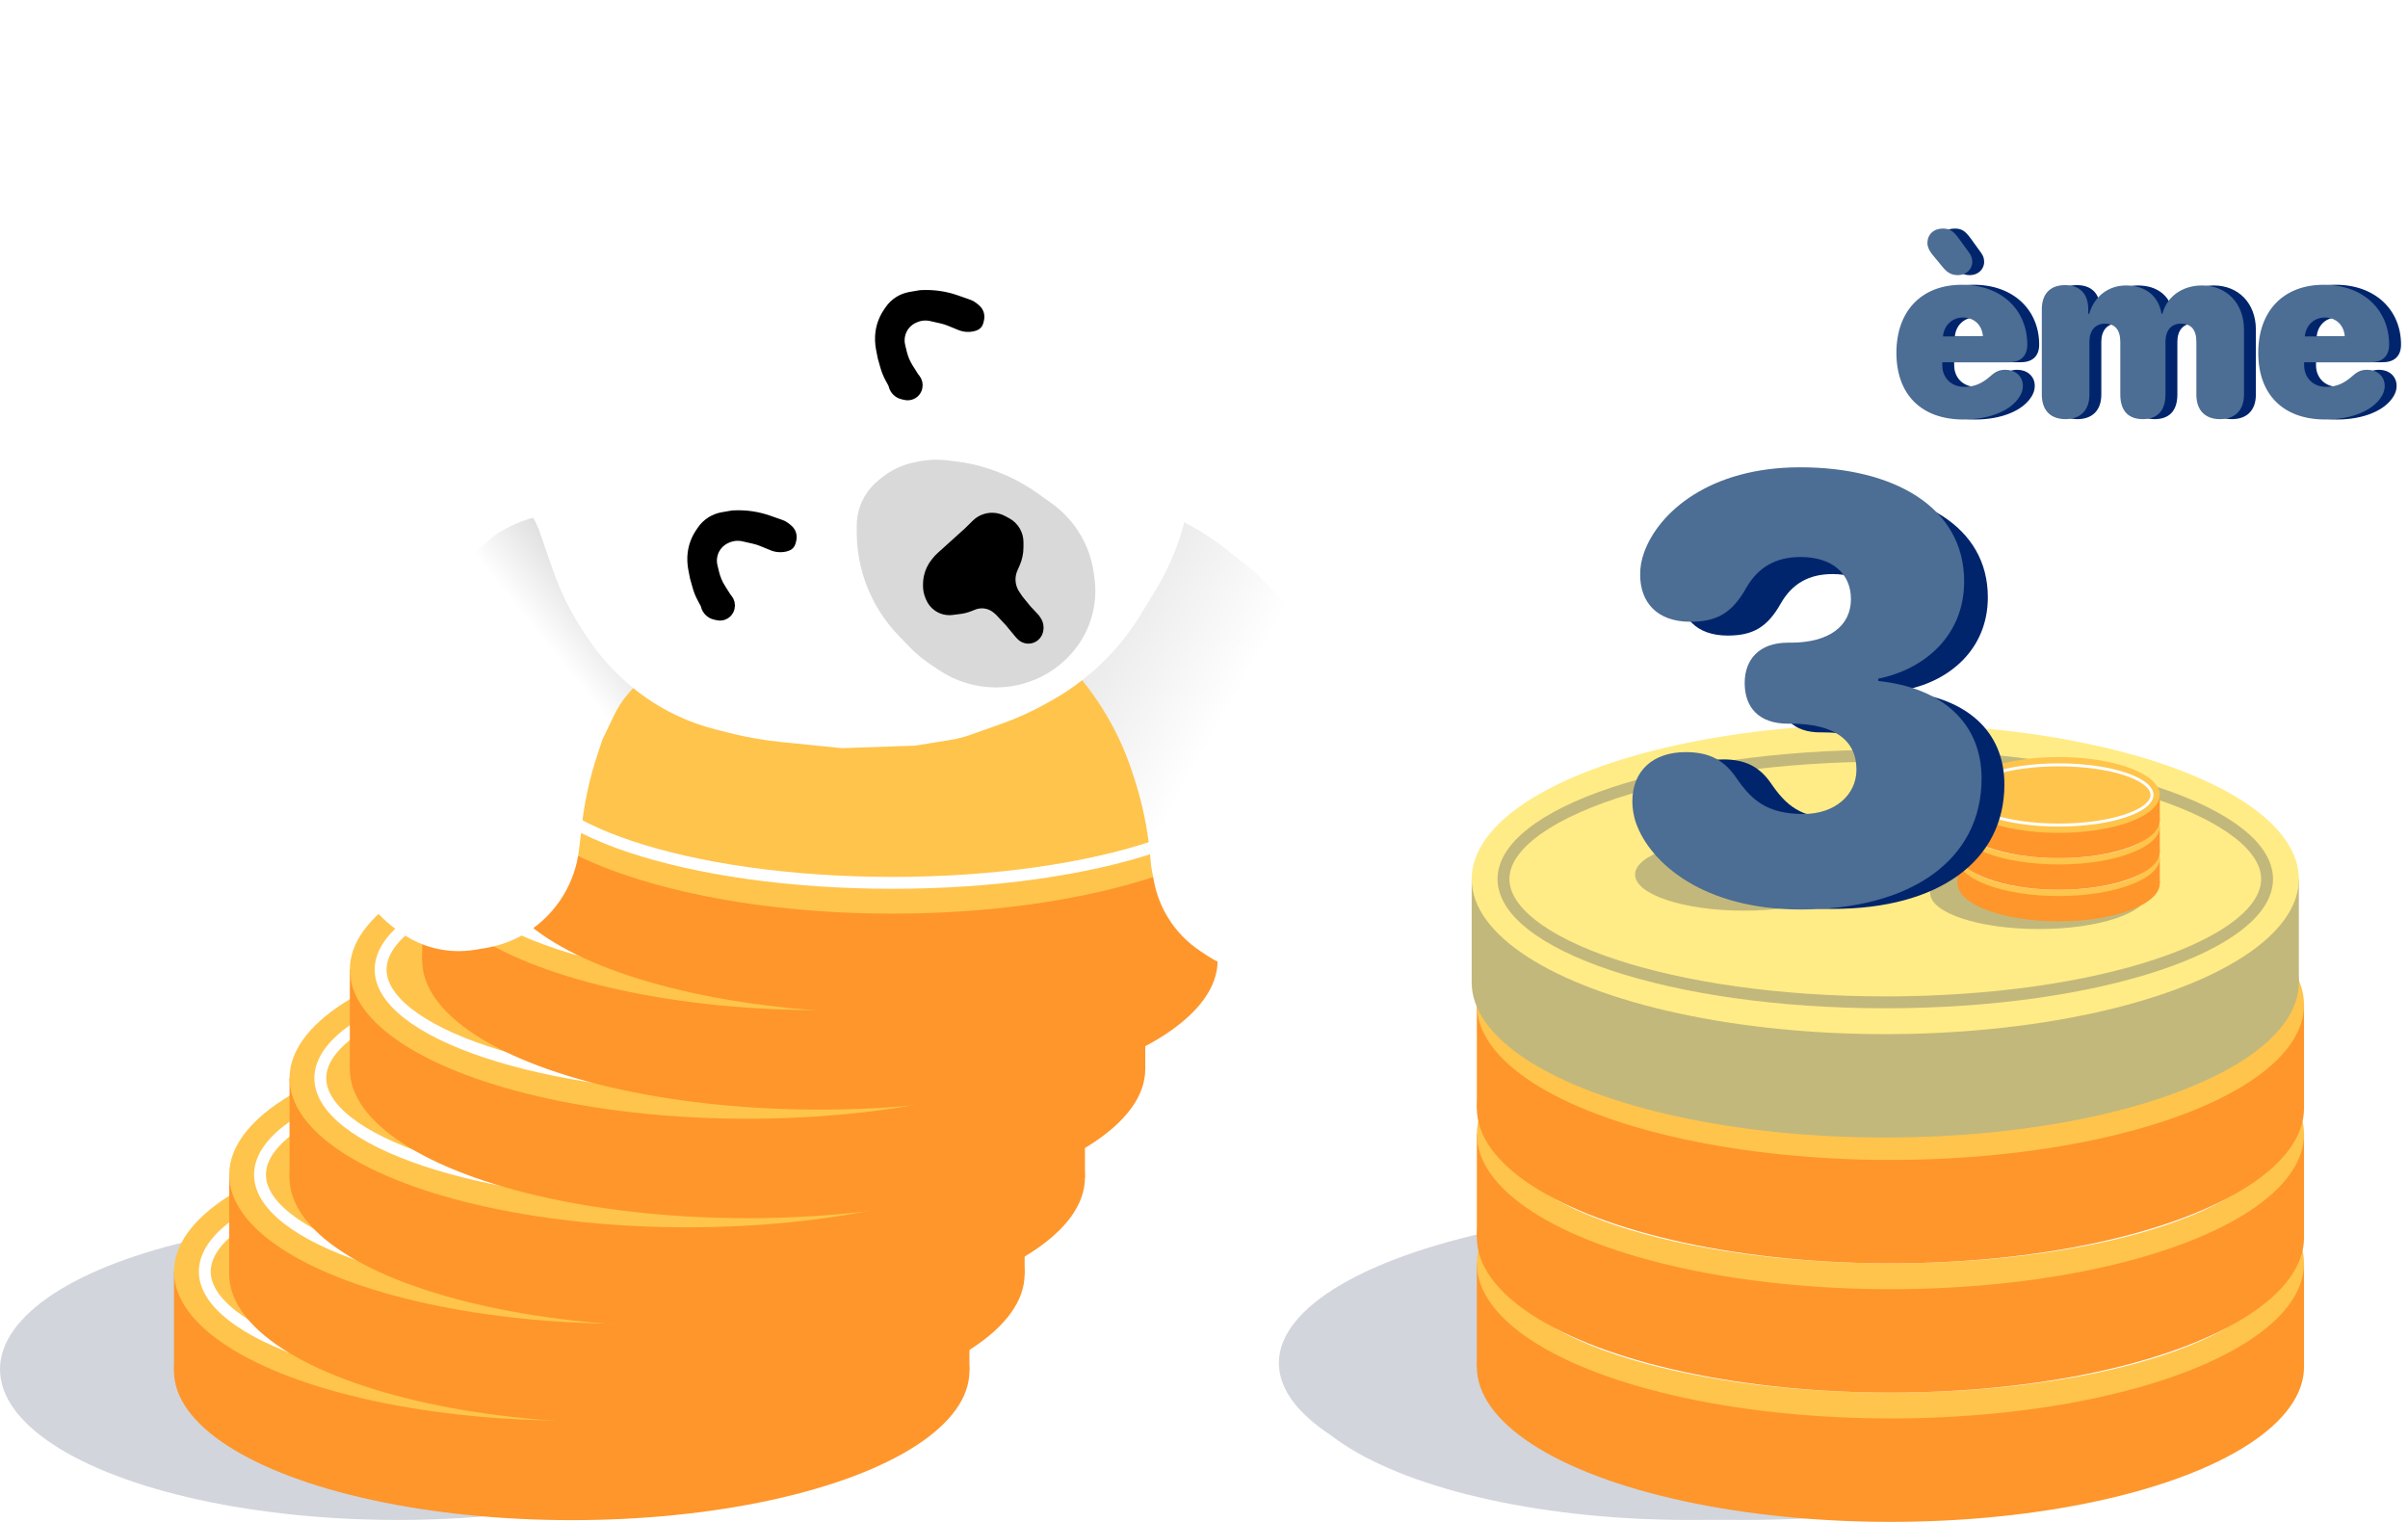
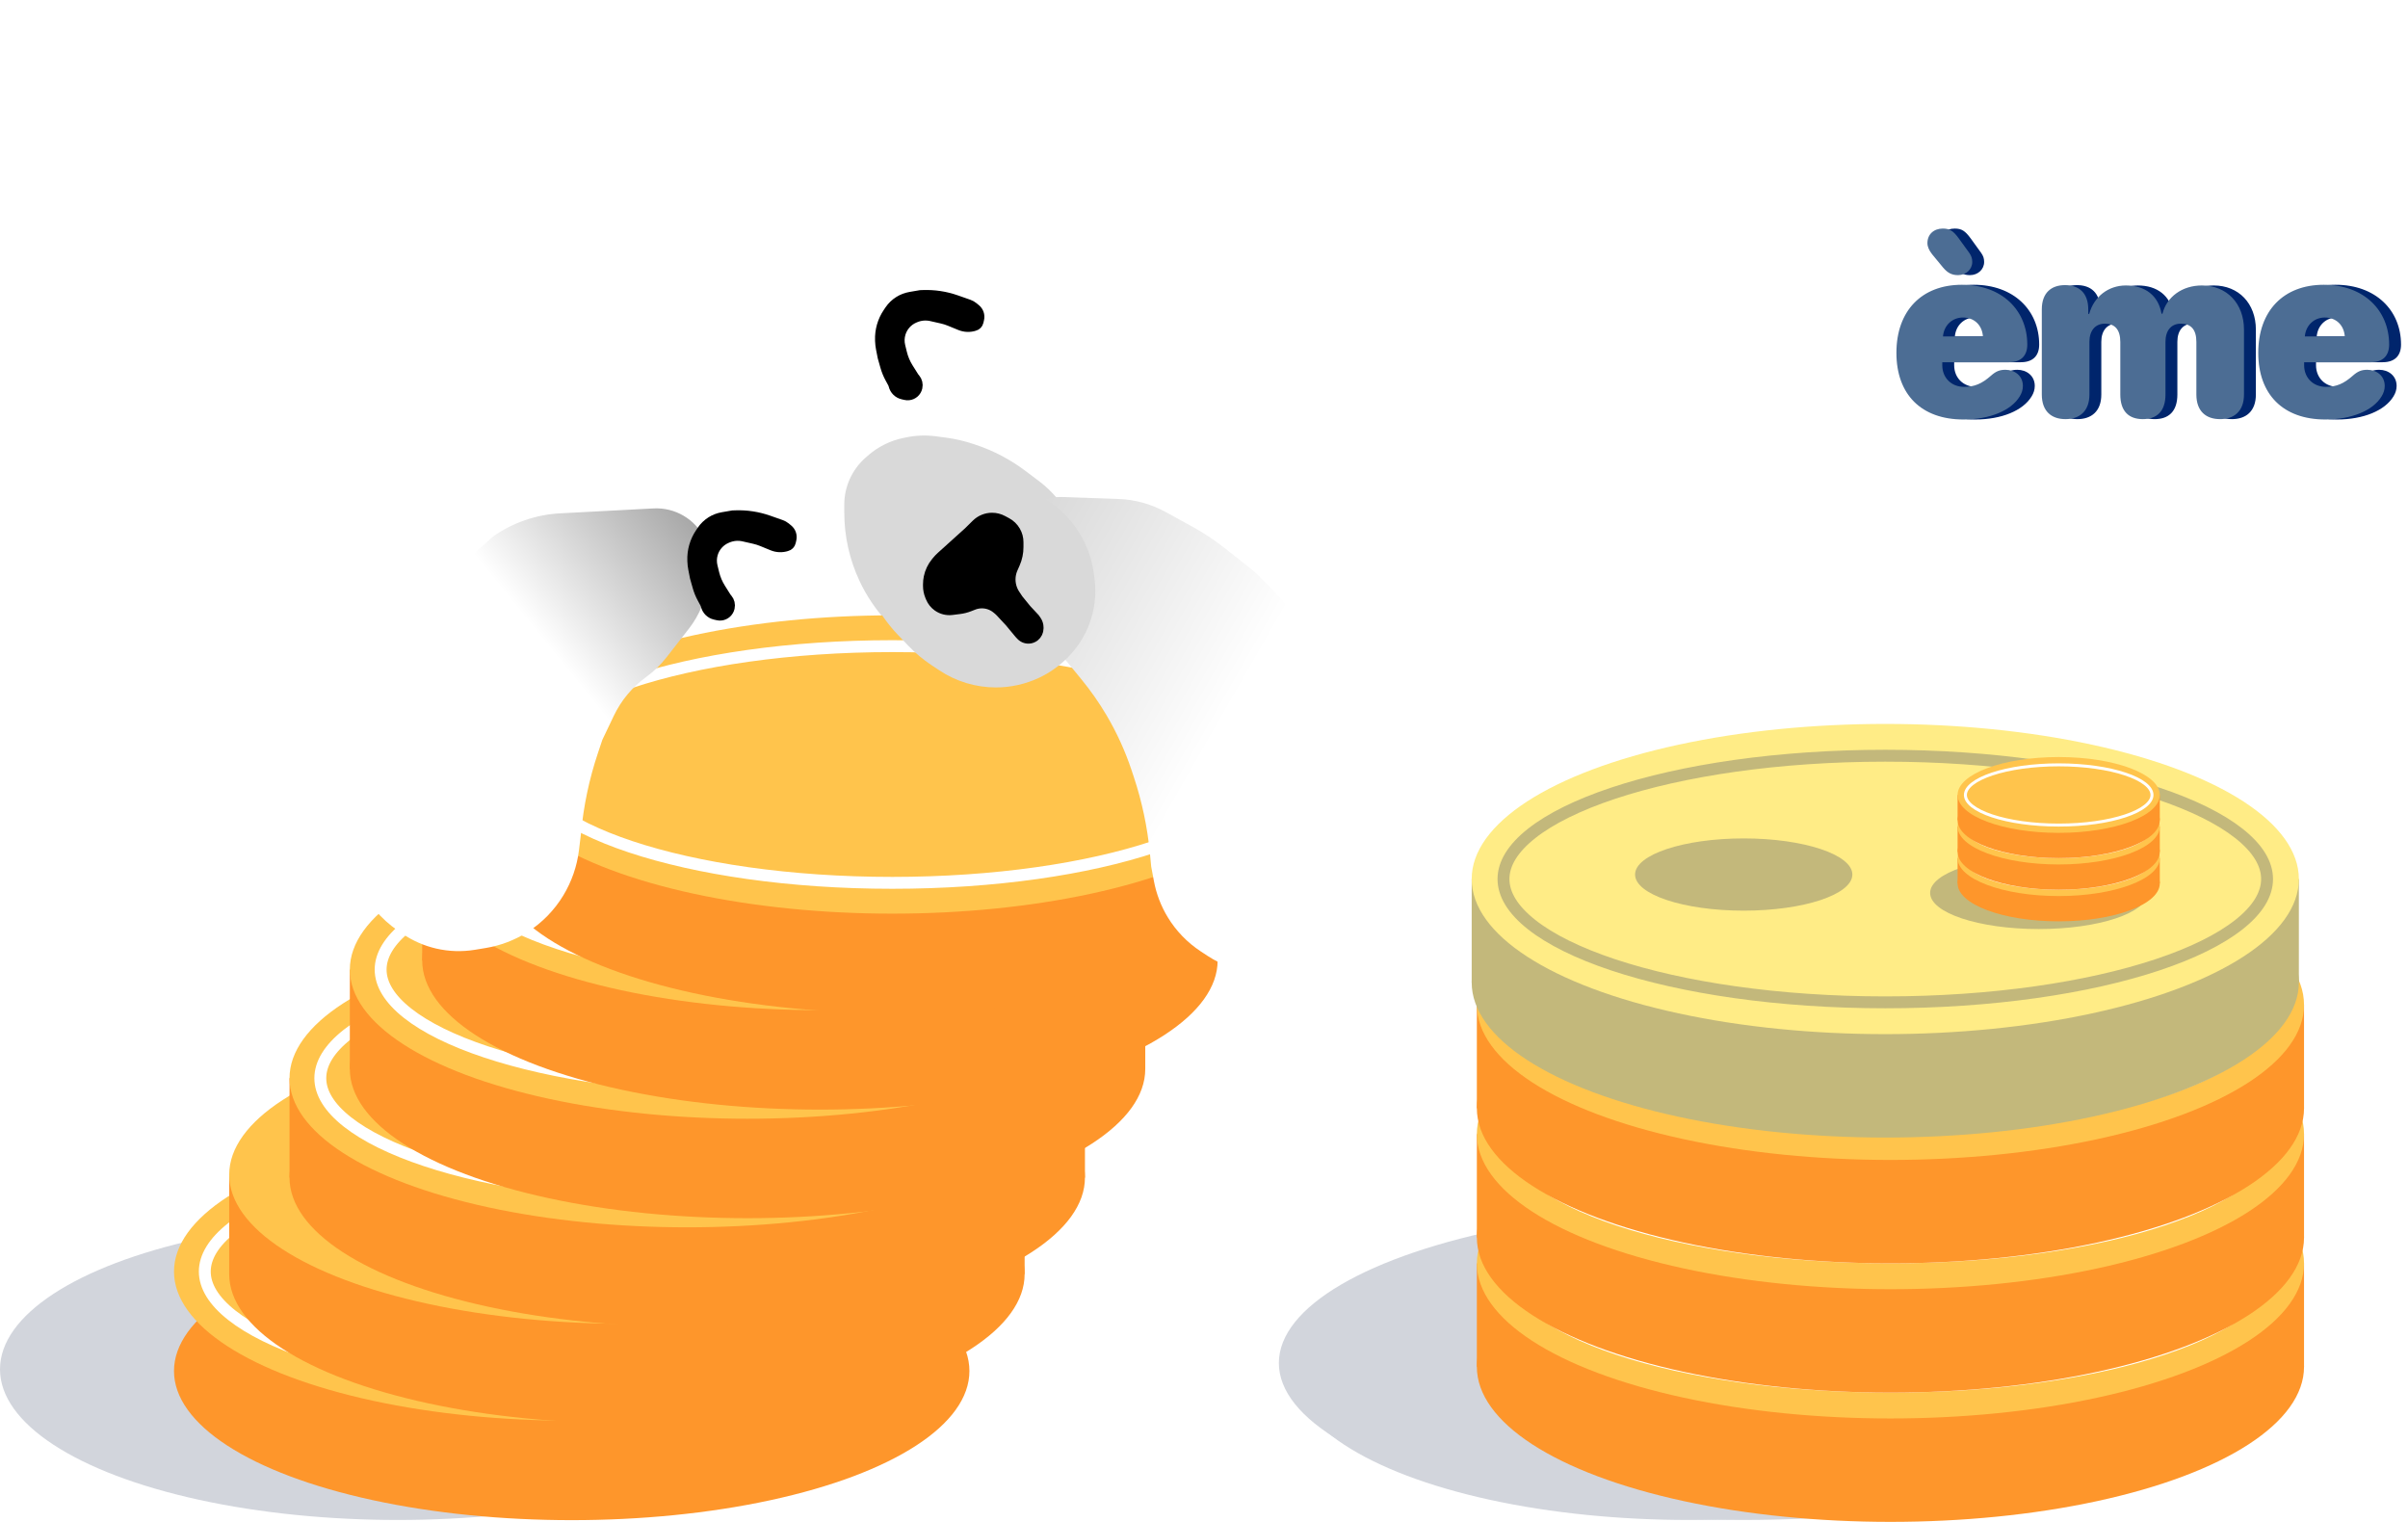
<svg xmlns="http://www.w3.org/2000/svg" width="405" height="256" viewBox="0 0 405 256" fill="none">
  <ellipse cx="293.185" cy="229.229" rx="78.094" ry="26.389" fill="#D2D5DC" />
  <ellipse cx="284.048" cy="230.276" rx="66.968" ry="25.342" fill="#D2D5DC" />
  <path d="M248.391 212.464H387.513V229.854H248.391V212.464Z" fill="#FE962B" />
  <ellipse cx="317.952" cy="229.854" rx="69.561" ry="26.085" fill="#FE962B" />
  <ellipse cx="317.952" cy="212.464" rx="69.561" ry="26.085" fill="#FFC44C" />
  <path d="M382.916 212.464C382.916 215.356 381.158 218.15 377.887 220.729C374.618 223.305 369.873 225.635 363.987 227.597C352.217 231.521 335.942 233.952 317.953 233.952C299.964 233.952 283.688 231.521 271.919 227.597C266.033 225.635 261.287 223.305 258.019 220.729C254.747 218.15 252.989 215.356 252.989 212.464C252.989 209.572 254.747 206.777 258.019 204.199C261.287 201.623 266.033 199.292 271.919 197.33C283.688 193.407 299.964 190.976 317.953 190.976C335.942 190.976 352.217 193.407 363.987 197.33C369.873 199.292 374.618 201.623 377.887 204.199C381.158 206.777 382.916 209.572 382.916 212.464Z" stroke="white" stroke-width="0.5" />
  <path d="M248.391 190.726H387.513V208.116H248.391V190.726Z" fill="#FE962B" />
  <ellipse cx="317.952" cy="208.116" rx="69.561" ry="26.085" fill="#FE962B" />
  <ellipse cx="317.952" cy="190.726" rx="69.561" ry="26.085" fill="#FFC44C" />
  <path d="M382.916 190.726C382.916 193.618 381.158 196.412 377.887 198.991C374.618 201.567 369.873 203.897 363.987 205.859C352.217 209.783 335.942 212.213 317.953 212.213C299.964 212.213 283.688 209.783 271.919 205.859C266.033 203.897 261.287 201.567 258.019 198.991C254.747 196.412 252.989 193.618 252.989 190.726C252.989 187.834 254.747 185.039 258.019 182.461C261.287 179.885 266.033 177.554 271.919 175.592C283.688 171.669 299.964 169.238 317.953 169.238C335.942 169.238 352.217 171.669 363.987 175.592C369.873 177.554 374.618 179.885 377.887 182.461C381.158 185.039 382.916 187.834 382.916 190.726Z" stroke="white" stroke-width="0.5" />
  <path d="M248.391 168.988H387.513V186.378H248.391V168.988Z" fill="#FE962B" />
  <ellipse cx="317.952" cy="186.378" rx="69.561" ry="26.085" fill="#FE962B" />
  <ellipse cx="317.952" cy="168.987" rx="69.561" ry="26.085" fill="#FFC44C" />
  <path d="M382.916 168.988C382.916 171.879 381.158 174.674 377.887 177.253C374.618 179.829 369.873 182.159 363.987 184.121C352.217 188.045 335.942 190.475 317.953 190.475C299.964 190.475 283.688 188.045 271.919 184.121C266.033 182.159 261.287 179.829 258.019 177.253C254.747 174.674 252.989 171.879 252.989 168.988C252.989 166.096 254.747 163.301 258.019 160.723C261.287 158.147 266.033 155.816 271.919 153.854C283.688 149.93 299.964 147.5 317.953 147.5C335.942 147.5 352.217 149.93 363.987 153.854C369.873 155.816 374.618 158.147 377.887 160.723C381.158 163.301 382.916 166.096 382.916 168.988Z" stroke="white" stroke-width="0.5" />
  <path d="M141.998 86.193V86.131V84.875C141.998 83.402 142.308 81.945 142.907 80.598C143.523 79.213 144.432 77.977 145.571 76.975L145.974 76.621C147.667 75.132 149.717 74.111 151.924 73.656L152.433 73.551C154.072 73.213 155.757 73.154 157.416 73.375L159.102 73.599C160.675 73.808 162.226 74.167 163.731 74.671L164.122 74.802C167.115 75.803 169.926 77.281 172.447 79.179L174.737 80.904C176.265 82.054 177.604 83.436 178.706 85C180.44 87.461 181.543 90.311 181.917 93.299L182.055 94.403C182.398 97.138 182.077 99.916 181.12 102.501C180.323 104.656 179.102 106.628 177.529 108.302L177.442 108.396C176.094 109.83 174.485 111.021 172.722 111.897C170.455 113.023 167.938 113.619 165.408 113.619C162.043 113.619 158.76 112.584 156.003 110.654L154.484 109.59C153.132 108.643 151.89 107.549 150.78 106.328L149.044 104.419C147.226 102.419 145.718 100.158 144.569 97.712C142.876 94.108 141.998 90.175 141.998 86.193Z" fill="#D9D9D9" />
  <ellipse cx="66.915" cy="230.276" rx="66.915" ry="25.342" fill="#D2D5DC" />
-   <path d="M29.264 213.842H163.047V230.565H29.264V213.842Z" fill="#FE962B" />
  <ellipse cx="96.155" cy="230.565" rx="66.891" ry="25.084" fill="#FE962B" />
  <ellipse cx="96.155" cy="213.842" rx="66.891" ry="25.084" fill="#FFC44C" />
  <path d="M157.866 213.842C157.866 216.291 156.379 218.782 153.319 221.193C150.271 223.595 145.799 225.802 140.183 227.674C128.961 231.415 113.395 233.746 96.156 233.746C78.916 233.746 63.35 231.415 52.129 227.674C46.513 225.802 42.04 223.595 38.992 221.193C35.933 218.782 34.445 216.291 34.445 213.842C34.445 211.394 35.933 208.902 38.992 206.491C42.04 204.089 46.513 201.882 52.129 200.01C63.35 196.269 78.916 193.939 96.156 193.939C113.395 193.939 128.961 196.269 140.183 200.01C145.799 201.882 150.271 204.089 153.319 206.491C156.379 208.902 157.866 211.394 157.866 213.842Z" stroke="white" stroke-width="2" />
  <path d="M38.55 197.55H172.332V214.273H38.55V197.55Z" fill="#FE962B" />
  <ellipse cx="105.441" cy="214.273" rx="66.891" ry="25.084" fill="#FE962B" />
  <ellipse cx="105.441" cy="197.55" rx="66.891" ry="25.084" fill="#FFC44C" />
-   <path d="M167.151 197.55C167.151 199.998 165.663 202.49 162.604 204.901C159.556 207.303 155.083 209.51 149.467 211.382C138.246 215.123 122.68 217.453 105.44 217.453C88.201 217.453 72.635 215.123 61.413 211.382C55.797 209.51 51.325 207.303 48.277 204.901C45.218 202.49 43.73 199.998 43.73 197.55C43.73 195.101 45.218 192.61 48.277 190.199C51.325 187.796 55.797 185.589 61.413 183.717C72.635 179.977 88.201 177.646 105.44 177.646C122.68 177.646 138.246 179.977 149.467 183.717C155.083 185.589 159.556 187.796 162.604 190.199C165.663 192.61 167.151 195.101 167.151 197.55Z" stroke="white" stroke-width="2" />
  <path d="M48.694 181.319H182.477V198.042H48.694V181.319Z" fill="#FE962B" />
  <ellipse cx="115.585" cy="198.042" rx="66.891" ry="25.084" fill="#FE962B" />
  <ellipse cx="115.585" cy="181.319" rx="66.891" ry="25.084" fill="#FFC44C" />
  <path d="M177.295 181.319C177.295 183.767 175.807 186.259 172.747 188.67C169.699 191.072 165.227 193.279 159.611 195.151C148.389 198.892 132.823 201.222 115.584 201.222C98.344 201.222 82.779 198.892 71.557 195.151C65.941 193.279 61.469 191.072 58.42 188.67C55.361 186.259 53.873 183.767 53.873 181.319C53.873 178.87 55.361 176.379 58.42 173.968C61.469 171.566 65.941 169.359 71.557 167.487C82.779 163.746 98.344 161.415 115.584 161.415C132.823 161.415 148.389 163.746 159.611 167.487C165.227 169.359 169.699 171.566 172.747 173.968C175.807 176.379 177.295 178.87 177.295 181.319Z" stroke="white" stroke-width="2" />
  <path d="M58.838 163.06H192.621V179.783H58.838V163.06Z" fill="#FE962B" />
  <ellipse cx="125.729" cy="179.782" rx="66.891" ry="25.084" fill="#FE962B" />
  <ellipse cx="125.729" cy="163.059" rx="66.891" ry="25.084" fill="#FFC44C" />
  <path d="M187.439 163.059C187.439 165.508 185.951 168 182.892 170.411C179.844 172.813 175.371 175.02 169.755 176.892C158.534 180.632 142.968 182.963 125.729 182.963C108.489 182.963 92.923 180.632 81.702 176.892C76.086 175.02 71.613 172.813 68.565 170.411C65.506 168 64.018 165.508 64.018 163.059C64.018 160.611 65.506 158.119 68.565 155.708C71.613 153.306 76.086 151.099 81.702 149.227C92.923 145.487 108.489 143.156 125.729 143.156C142.968 143.156 158.534 145.487 169.755 149.227C175.371 151.099 179.844 153.306 182.892 155.708C185.951 158.119 187.439 160.611 187.439 163.059Z" stroke="white" stroke-width="2" />
  <path d="M71.011 144.799H204.793V161.522H71.011V144.799Z" fill="#FE962B" />
  <ellipse cx="137.902" cy="161.522" rx="66.891" ry="25.084" fill="#FE962B" />
  <ellipse cx="137.902" cy="144.799" rx="66.891" ry="25.084" fill="#FFC44C" />
  <path d="M199.611 144.799C199.611 147.248 198.124 149.739 195.064 152.15C192.016 154.553 187.544 156.76 181.928 158.632C170.706 162.372 155.14 164.703 137.901 164.703C120.661 164.703 105.095 162.372 93.874 158.632C88.258 156.76 83.785 154.553 80.737 152.15C77.678 149.739 76.19 147.248 76.19 144.799C76.19 142.351 77.678 139.859 80.737 137.448C83.785 135.046 88.258 132.839 93.874 130.967C105.095 127.226 120.661 124.896 137.901 124.896C155.14 124.896 170.706 127.226 181.928 130.967C187.544 132.839 192.016 135.046 195.064 137.448C198.124 139.859 199.611 142.351 199.611 144.799Z" stroke="white" stroke-width="2" />
  <path d="M83.183 128.568H216.965V145.291H83.183V128.568Z" fill="#FE962B" />
  <ellipse cx="150.074" cy="145.291" rx="66.891" ry="25.084" fill="#FE962B" />
  <ellipse cx="150.074" cy="128.568" rx="66.891" ry="25.084" fill="#FFC44C" />
  <path d="M211.785 128.568C211.785 131.016 210.298 133.508 207.238 135.919C204.19 138.321 199.717 140.528 194.102 142.4C182.88 146.141 167.314 148.471 150.075 148.471C132.835 148.471 117.269 146.141 106.048 142.4C100.432 140.528 95.959 138.321 92.911 135.919C89.852 133.508 88.364 131.016 88.364 128.568C88.364 126.12 89.852 123.628 92.911 121.217C95.959 118.815 100.432 116.608 106.048 114.736C117.269 110.995 132.835 108.664 150.075 108.664C167.314 108.664 182.88 110.995 194.102 114.736C199.717 116.608 204.19 118.815 207.238 121.217C210.298 123.628 211.785 126.12 211.785 128.568Z" stroke="white" stroke-width="2" />
  <g filter="url(#filter0_d_132_474)">
    <path d="M181.907 110.278L176.122 103.219L173.657 100.714C170.723 97.733 169.08 93.718 169.08 89.535C168.736 84.008 173.234 79.388 178.768 79.584L188.092 79.912C190.885 80.01 193.616 80.763 196.064 82.111L200.576 84.593C202.48 85.64 204.294 86.844 206 88.19L210.906 92.062C215.023 95.983 218.772 100.274 222.106 104.879L222.429 105.325C225.834 111.063 228.627 117.143 230.763 123.465L231.178 124.693L232.532 130.971C233.05 133.373 233.265 135.83 233.171 138.285L233.076 140.771C232.951 144.035 232.011 147.217 230.343 150.025C229.622 151.239 228.771 152.371 227.807 153.401L227.223 154.026C225.195 156.193 222.676 157.842 219.878 158.832C217.204 159.779 214.349 160.1 211.531 159.769L211.371 159.75C208.399 159.401 205.549 158.363 203.049 156.719L201.939 155.989C199.693 154.512 197.804 152.554 196.407 150.258C195.27 148.388 194.48 146.328 194.077 144.177L193.62 141.746L193.401 139.468C192.979 135.106 192.07 130.804 190.688 126.644L190.331 125.569C189.255 122.328 187.835 119.21 186.097 116.27C184.855 114.169 183.454 112.166 181.907 110.278Z" fill="url(#paint0_linear_132_474)" />
  </g>
  <path d="M58.852 138.797V142.065C58.852 143.016 58.936 143.964 59.102 144.899C59.357 146.332 59.804 147.725 60.43 149.038L60.457 149.093C61.074 150.388 61.857 151.598 62.785 152.692L63.055 153.01C64.191 154.35 65.501 155.533 66.949 156.528L67.641 157.003C69.371 158.193 71.31 159.047 73.356 159.521C75.496 160.017 77.713 160.087 79.88 159.729L81.715 159.425C84.193 159.015 86.564 158.112 88.688 156.771C91.157 155.211 93.243 153.073 94.753 150.574C96.145 148.272 97.047 145.678 97.373 143.008L97.723 140.138C98.144 135.539 99.099 131.006 100.569 126.628L101.314 124.408L103.237 120.379C104.471 117.793 106.332 115.557 108.651 113.874C109.95 112.932 111.111 111.811 112.099 110.546L115.833 105.766C117.667 103.419 118.817 100.611 119.155 97.651L119.392 95.585C119.589 93.863 119.288 92.122 118.526 90.566C116.928 87.305 113.538 85.312 109.911 85.503L94.195 86.331C90.151 86.544 86.248 87.892 82.935 90.222L75.964 96.514L73.705 99.152C70.435 102.971 67.652 107.182 65.42 111.687C63.442 115.681 61.909 119.881 60.85 124.211L60.377 126.142C59.364 130.284 58.852 134.533 58.852 138.797Z" fill="url(#paint1_linear_132_474)" />
-   <path d="M168.531 121.689L163.441 123.497C162.312 123.918 161.144 124.227 159.954 124.419L153.889 125.397L141.578 125.819L131.381 124.79C128.419 124.492 125.485 123.974 122.6 123.241L120.32 122.662C118.083 122.094 115.906 121.312 113.82 120.326C110.275 118.652 107.028 116.408 104.209 113.683L103.996 113.478C102.029 111.578 100.276 109.47 98.765 107.191L98.186 106.316C95.992 103.006 94.224 99.432 92.923 95.68L90.637 89.087L90.091 87.846C89.52 86.547 88.235 85.709 86.816 85.709H84.543C83.231 85.709 81.923 85.586 80.634 85.342C78.96 85.025 77.331 84.505 75.782 83.794L73.921 82.94C73.038 82.535 72.186 82.067 71.37 81.539L71.033 81.321C69.258 80.174 67.699 78.724 66.427 77.036L66.385 76.981C65.157 75.353 64.221 73.525 63.619 71.577L63.444 71.012C63.038 69.699 62.831 68.333 62.831 66.959V66.73C62.831 65.045 63.17 63.377 63.827 61.825C64.293 60.724 64.913 59.695 65.669 58.77L65.769 58.648C66.774 57.417 67.987 56.371 69.352 55.556L69.775 55.304C71.621 54.203 73.73 53.621 75.879 53.621C76.66 53.621 77.438 53.698 78.203 53.85L81.298 54.465L84.666 55.303C85.249 55.448 85.814 55.656 86.352 55.923L87.965 56.725C88.047 56.766 88.138 56.788 88.23 56.788C88.518 56.788 88.764 56.582 88.816 56.299L89.102 54.733C89.135 54.555 89.186 54.381 89.256 54.215L91.274 49.399L95.307 42.221L95.878 41.352C97.896 38.282 100.251 35.447 102.898 32.898C104.627 31.235 106.475 29.699 108.427 28.303L110.136 27.081C111.568 26.058 113.072 25.138 114.636 24.329L115.032 24.124C116.736 23.243 118.517 22.517 120.352 21.955L122.791 21.209C123.005 21.143 123.224 21.098 123.445 21.072L126.091 20.762C126.45 20.72 126.721 20.416 126.721 20.055V17.522V16.706C126.721 14.591 127.077 12.491 127.775 10.495L127.848 10.286C128.227 9.202 128.718 8.16 129.311 7.176L129.589 6.715C130.498 5.208 131.686 3.887 133.09 2.824L133.61 2.429C134.806 1.523 136.177 0.877 137.636 0.531C139.116 0.181 140.652 0.148 142.145 0.433L142.397 0.481C144.367 0.858 146.21 1.723 147.759 2.998L149.723 4.614C150.938 5.615 152.012 6.776 152.914 8.066C154.258 9.987 155.198 12.16 155.679 14.455L156.675 19.209C156.939 20.468 156.991 21.762 156.831 23.038L156.533 25.405C156.47 25.911 156.543 26.424 156.744 26.892C156.959 27.39 157.312 27.817 157.76 28.122L161.106 30.399L167.261 33.777L174.69 37.366L180.846 40.11L182.98 41.437C184.949 42.661 186.802 44.063 188.516 45.625C190.191 47.153 191.727 48.827 193.104 50.629L193.392 51.006C194.507 52.465 195.503 54.012 196.371 55.631C197.76 58.221 198.811 60.978 199.498 63.836L199.607 64.288C200.397 67.576 200.745 70.956 200.64 74.337L200.508 78.632C200.418 81.513 200.033 84.377 199.357 87.179C198.343 91.381 196.685 95.401 194.444 99.097L191.901 103.29C190.478 105.637 188.822 107.835 186.96 109.851C184.034 113.018 180.628 115.703 176.865 117.807L175.897 118.349C173.54 119.668 171.076 120.785 168.531 121.689Z" fill="white" />
  <path d="M128.219 90.894L129.985 91.618C130.718 91.918 131.535 91.947 132.287 91.7C132.568 91.632 132.785 91.41 132.849 91.129L132.954 90.664C133.083 90.098 132.881 89.508 132.432 89.14L132.032 88.811C131.818 88.636 131.575 88.5 131.315 88.408L129.208 87.667C127.427 87.04 125.543 86.754 123.655 86.824L123.246 86.84L121.545 87.134C120.888 87.248 120.26 87.489 119.695 87.844C119.096 88.222 118.582 88.719 118.186 89.306L117.895 89.736C116.995 91.067 116.543 92.65 116.602 94.256L116.608 94.414C116.624 94.838 116.673 95.259 116.755 95.674L117.033 97.084L117.47 98.627C117.657 99.288 117.916 99.927 118.243 100.531L118.7 101.377C118.777 101.519 118.835 101.67 118.873 101.826C119.044 102.522 119.593 103.062 120.291 103.221L120.76 103.327C120.918 103.363 121.081 103.374 121.242 103.358C121.888 103.294 122.42 102.824 122.564 102.191L122.571 102.16C122.679 101.684 122.557 101.184 122.241 100.812L122.147 100.701C122.09 100.635 122.039 100.564 121.992 100.49L121.068 99.022C120.571 98.233 120.204 97.368 119.982 96.462L119.696 95.293C119.516 94.56 119.535 93.791 119.751 93.067C120.115 91.848 121.007 90.856 122.181 90.364L122.318 90.306C123.195 89.939 124.165 89.854 125.092 90.065L126.879 90.471C127.336 90.575 127.785 90.717 128.219 90.894Z" fill="black" stroke="black" stroke-width="2" />
  <path d="M159.79 53.848L161.557 54.571C162.29 54.871 163.106 54.9 163.859 54.654C164.139 54.585 164.357 54.364 164.421 54.083L164.526 53.618C164.655 53.052 164.453 52.462 164.004 52.093L163.603 51.765C163.39 51.59 163.147 51.453 162.887 51.361L160.78 50.62C158.998 49.993 157.115 49.708 155.227 49.778L154.818 49.793L153.117 50.087C152.46 50.201 151.831 50.442 151.267 50.798C150.668 51.175 150.154 51.673 149.757 52.259L149.467 52.689C148.567 54.02 148.114 55.604 148.174 57.21L148.18 57.368C148.196 57.791 148.245 58.212 148.327 58.628L148.605 60.037L149.042 61.58C149.229 62.242 149.488 62.88 149.815 63.485L150.272 64.33C150.348 64.472 150.406 64.623 150.445 64.779C150.615 65.475 151.164 66.016 151.863 66.174L152.332 66.281C152.49 66.317 152.652 66.327 152.814 66.311C153.46 66.247 153.992 65.778 154.136 65.145L154.143 65.114C154.251 64.637 154.129 64.138 153.813 63.765L153.719 63.654C153.662 63.588 153.61 63.518 153.564 63.444L152.64 61.976C152.142 61.186 151.776 60.322 151.554 59.416L151.268 58.247C151.088 57.513 151.107 56.745 151.323 56.021C151.687 54.801 152.579 53.809 153.753 53.317L153.889 53.26C154.767 52.892 155.737 52.808 156.664 53.019L158.451 53.425C158.908 53.528 159.356 53.67 159.79 53.848Z" fill="black" stroke="black" stroke-width="2" />
  <path d="M152.8 108.629L151.046 106.796C149.286 104.958 147.806 102.84 146.677 100.559C144.988 97.143 144.093 93.35 144.093 89.539V88.403C144.093 86.971 144.407 85.557 145.015 84.26C145.621 82.968 146.502 81.823 147.598 80.909L148.118 80.475C149.774 79.092 151.753 78.149 153.87 77.735L154.543 77.603C156.162 77.287 157.821 77.231 159.458 77.437L161.166 77.653C162.743 77.853 164.299 78.195 165.814 78.676L166.16 78.786C169.169 79.742 172.008 81.164 174.576 82.999L176.877 84.645C178.345 85.695 179.64 86.967 180.715 88.416C182.47 90.781 183.593 93.554 183.978 96.474L184.088 97.311C184.436 99.949 184.112 102.633 183.146 105.113C182.362 107.123 181.175 108.952 179.657 110.486L179.529 110.616C178.157 112.003 176.534 113.147 174.77 113.979C172.51 115.045 170.002 115.609 167.503 115.609C164.131 115.609 160.811 114.613 158.003 112.745L156.615 111.823C155.23 110.901 153.951 109.83 152.8 108.629Z" fill="#D9D9D9" />
  <path d="M162.993 89.577L158.418 93.704C158.158 93.938 157.917 94.192 157.696 94.463L157.51 94.691C156.937 95.395 156.541 96.226 156.357 97.115C156.28 97.492 156.24 97.876 156.24 98.26V98.536C156.24 99.099 156.351 99.656 156.566 100.175L156.68 100.451C156.912 101.011 157.296 101.495 157.789 101.848C158.453 102.323 159.273 102.531 160.083 102.428L161.388 102.264C161.926 102.196 162.455 102.061 162.961 101.864L163.675 101.585C164.144 101.402 164.642 101.308 165.144 101.308C166.066 101.308 166.96 101.623 167.678 102.201L167.889 102.372C168.068 102.516 168.236 102.672 168.392 102.84L169.945 104.507L171.534 106.427L171.841 106.756C172.257 107.204 172.9 107.36 173.476 107.154C173.637 107.096 173.789 107.011 173.922 106.904C174.293 106.605 174.514 106.15 174.514 105.673V105.526C174.514 105.141 174.395 104.764 174.175 104.448L173.918 104.081L172.527 102.588L171.137 100.881L170.589 100.058C170.294 99.615 170.077 99.125 169.946 98.609C169.688 97.594 169.776 96.521 170.197 95.561L170.576 94.697C170.946 93.852 171.137 92.94 171.137 92.018V91.181C171.137 90.549 170.97 89.929 170.652 89.383C170.32 88.812 169.836 88.345 169.254 88.032L168.559 87.659C168.035 87.378 167.449 87.231 166.854 87.231C165.907 87.231 164.999 87.603 164.324 88.266L162.993 89.577Z" fill="black" stroke="black" stroke-width="2" />
  <path d="M247.522 147.83H386.644V165.22H247.522V147.83Z" fill="#C3B87B" />
  <ellipse cx="317.083" cy="165.22" rx="69.561" ry="26.085" fill="#C3B87B" />
  <ellipse cx="317.083" cy="147.83" rx="69.561" ry="26.085" fill="#FFEC86" />
  <path d="M381.297 147.829C381.297 150.393 379.74 152.995 376.554 155.505C373.379 158.007 368.723 160.304 362.881 162.252C351.206 166.143 335.014 168.567 317.084 168.567C299.153 168.567 282.961 166.143 271.287 162.252C265.444 160.304 260.788 158.007 257.614 155.505C254.428 152.995 252.87 150.393 252.87 147.829C252.87 145.266 254.428 142.664 257.614 140.153C260.788 137.652 265.444 135.355 271.287 133.407C282.961 129.516 299.153 127.092 317.084 127.092C335.014 127.092 351.206 129.516 362.881 133.407C368.723 135.355 373.379 137.652 376.554 140.153C379.74 142.664 381.297 145.266 381.297 147.829Z" stroke="#C3B87B" stroke-width="2" />
  <rect x="331.12" y="143.62" width="6.087" height="7.392" transform="rotate(-53 331.12 143.62)" fill="#FFEC86" />
  <ellipse cx="342.901" cy="150.166" rx="18.273" ry="6.074" fill="#C3B87B" />
  <ellipse cx="293.273" cy="147.074" rx="18.273" ry="6.074" fill="#C3B87B" />
  <path d="M329.246 144.317H363.254V148.568H329.246V144.317Z" fill="#FE962B" />
  <ellipse cx="346.25" cy="148.568" rx="17.004" ry="6.376" fill="#FE962B" />
  <ellipse cx="346.25" cy="144.317" rx="17.004" ry="6.376" fill="#FFC44C" />
  <path d="M361.942 144.318C361.942 144.942 361.563 145.576 360.784 146.19C360.009 146.801 358.872 147.362 357.444 147.838C354.591 148.789 350.634 149.381 346.251 149.381C341.868 149.381 337.911 148.789 335.058 147.838C333.63 147.362 332.493 146.801 331.717 146.19C330.939 145.576 330.56 144.942 330.56 144.318C330.56 143.693 330.939 143.059 331.717 142.446C332.493 141.835 333.63 141.273 335.058 140.798C337.911 139.847 341.868 139.254 346.251 139.254C350.634 139.254 354.591 139.847 357.444 140.798C358.872 141.273 360.009 141.835 360.784 142.446C361.563 143.059 361.942 143.693 361.942 144.318Z" stroke="white" stroke-width="0.5" />
  <path d="M329.246 139.004H363.254V143.255H329.246V139.004Z" fill="#FE962B" />
  <ellipse cx="346.25" cy="143.255" rx="17.004" ry="6.376" fill="#FE962B" />
  <ellipse cx="346.25" cy="139.004" rx="17.004" ry="6.376" fill="#FFC44C" />
  <path d="M361.942 139.004C361.942 139.628 361.563 140.263 360.784 140.876C360.009 141.487 358.872 142.048 357.444 142.524C354.591 143.475 350.634 144.068 346.251 144.068C341.868 144.068 337.911 143.475 335.058 142.524C333.63 142.048 332.493 141.487 331.717 140.876C330.939 140.263 330.56 139.628 330.56 139.004C330.56 138.38 330.939 137.746 331.717 137.132C332.493 136.521 333.63 135.96 335.058 135.484C337.911 134.533 341.868 133.941 346.251 133.941C350.634 133.941 354.591 134.533 357.444 135.484C358.872 135.96 360.009 136.521 360.784 137.132C361.563 137.746 361.942 138.38 361.942 139.004Z" stroke="white" stroke-width="0.5" />
  <path d="M329.246 133.69H363.254V137.941H329.246V133.69Z" fill="#FE962B" />
  <ellipse cx="346.25" cy="137.941" rx="17.004" ry="6.376" fill="#FE962B" />
  <ellipse cx="346.25" cy="133.69" rx="17.004" ry="6.376" fill="#FFC44C" />
  <path d="M361.942 133.69C361.942 134.314 361.563 134.949 360.784 135.562C360.009 136.173 358.872 136.734 357.444 137.21C354.591 138.161 350.634 138.754 346.251 138.754C341.868 138.754 337.911 138.161 335.058 137.21C333.63 136.734 332.493 136.173 331.717 135.562C330.939 134.949 330.56 134.314 330.56 133.69C330.56 133.066 330.939 132.432 331.717 131.818C332.493 131.207 333.63 130.646 335.058 130.17C337.911 129.219 341.868 128.627 346.251 128.627C350.634 128.627 354.591 129.219 357.444 130.17C358.872 130.646 360.009 131.207 360.784 131.818C361.563 132.432 361.942 133.066 361.942 133.69Z" stroke="white" stroke-width="0.5" />
-   <path d="M308.218 152.855C292.632 152.855 284.19 145.434 281.917 139.079C281.5 137.919 281.314 136.62 281.314 135.6C281.314 130.729 284.561 127.714 289.849 127.714C293.514 127.714 295.926 128.92 297.874 131.75C300.379 135.414 302.837 137.594 308.682 137.594C313.599 137.594 317.125 134.625 317.125 130.497C317.125 125.719 313.46 123.168 306.641 123.168H306.177C301.585 123.168 299.266 120.617 299.266 116.674C299.266 112.917 301.585 110.226 306.177 110.226H306.641C312.718 110.226 316.243 107.582 316.243 103.268C316.243 99.14 313.182 96.542 308.218 96.542C304.229 96.542 301.399 98.165 299.498 101.505C297.271 105.448 294.859 106.886 290.591 106.886C285.21 106.886 282.566 103.732 282.566 99.372C282.566 98.073 282.752 97.052 283.216 95.753C285.582 89.306 293.746 82.209 308.125 82.209C323.016 82.209 334.334 88.517 334.334 100.438C334.334 109.113 327.979 114.494 320.604 115.978V116.349C330.809 117.416 337.117 123.029 337.117 131.935C337.117 144.738 326.124 152.855 308.218 152.855Z" fill="#00256C" />
-   <path d="M302.861 152.953C286.455 152.953 277.568 145.141 275.176 138.451C274.736 137.23 274.541 135.863 274.541 134.789C274.541 129.662 277.959 126.488 283.525 126.488C287.383 126.488 289.922 127.758 291.973 130.736C294.609 134.594 297.197 136.889 303.35 136.889C308.525 136.889 312.236 133.764 312.236 129.418C312.236 124.389 308.379 121.703 301.201 121.703H300.713C295.879 121.703 293.438 119.018 293.438 114.867C293.438 110.912 295.879 108.08 300.713 108.08H301.201C307.598 108.08 311.309 105.297 311.309 100.756C311.309 96.41 308.086 93.676 302.861 93.676C298.662 93.676 295.684 95.385 293.682 98.9C291.338 103.051 288.799 104.564 284.307 104.564C278.643 104.564 275.859 101.244 275.859 96.654C275.859 95.287 276.055 94.213 276.543 92.846C279.033 86.059 287.627 78.588 302.764 78.588C318.438 78.588 330.352 85.228 330.352 97.777C330.352 106.908 323.662 112.572 315.898 114.135V114.525C326.641 115.648 333.281 121.557 333.281 130.932C333.281 144.408 321.709 152.953 302.861 152.953Z" fill="#4C6D94" />
  <path d="M331.328 46.27C330.293 46.27 329.59 45.918 328.809 45L326.973 42.773C326.445 42.109 326.172 41.484 326.172 40.879C326.172 39.434 327.227 38.438 328.75 38.438C329.922 38.438 330.508 38.809 331.465 40.117L333.203 42.52C333.574 43.047 333.711 43.457 333.711 44.062C333.711 45.293 332.676 46.27 331.328 46.27ZM332.227 70.547C325.156 70.547 320.957 66.348 320.957 59.336C320.957 52.285 325.195 47.891 331.973 47.891C338.652 47.891 342.969 52.148 342.969 57.949C342.969 59.863 341.875 60.918 339.883 60.918H328.672V61.426C328.672 63.535 330.195 65.059 332.344 65.059C334.082 65.059 335.332 64.531 336.855 63.184C337.695 62.441 338.32 62.188 339.297 62.188C340.84 62.188 342.227 63.184 342.227 64.902C342.227 65.508 342.051 66.094 341.699 66.66C340.254 69.062 336.621 70.547 332.227 70.547ZM328.789 56.582H335.508C335.371 54.648 334.023 53.398 332.148 53.398C330.332 53.398 328.945 54.727 328.789 56.582ZM349.395 70.488C347.051 70.488 345.41 69.18 345.41 66.348V52.031C345.41 49.238 347.012 47.949 349.316 47.949C351.621 47.949 353.223 49.219 353.223 52.031V52.793H353.379C354.18 49.883 356.602 48.008 359.551 48.008C362.832 48.008 365.02 49.727 365.547 52.754H365.703C366.426 49.902 369.043 48.008 372.324 48.008C376.523 48.008 379.414 51.035 379.414 55.43V66.348C379.414 69.18 377.734 70.488 375.391 70.488C373.047 70.488 371.406 69.18 371.406 66.348V57.5C371.406 55.449 370.527 54.434 368.789 54.434C367.168 54.434 366.211 55.586 366.211 57.48V66.348C366.211 69.18 364.746 70.488 362.402 70.488C360.059 70.488 358.613 69.18 358.613 66.348V57.52C358.613 55.469 357.734 54.434 356.016 54.434C354.395 54.434 353.418 55.605 353.418 57.48V66.348C353.418 69.18 351.738 70.488 349.395 70.488ZM393.086 70.547C386.016 70.547 381.816 66.348 381.816 59.336C381.816 52.285 386.055 47.891 392.832 47.891C399.512 47.891 403.828 52.148 403.828 57.949C403.828 59.863 402.734 60.918 400.742 60.918H389.531V61.426C389.531 63.535 391.055 65.059 393.203 65.059C394.941 65.059 396.191 64.531 397.715 63.184C398.555 62.441 399.18 62.188 400.156 62.188C401.699 62.188 403.086 63.184 403.086 64.902C403.086 65.508 402.91 66.094 402.559 66.66C401.113 69.062 397.48 70.547 393.086 70.547ZM389.648 56.582H396.367C396.23 54.648 394.883 53.398 393.008 53.398C391.191 53.398 389.805 54.727 389.648 56.582Z" fill="#00256C" />
  <path d="M329.328 46.27C328.293 46.27 327.59 45.918 326.809 45L324.973 42.773C324.445 42.109 324.172 41.484 324.172 40.879C324.172 39.434 325.227 38.438 326.75 38.438C327.922 38.438 328.508 38.809 329.465 40.117L331.203 42.52C331.574 43.047 331.711 43.457 331.711 44.062C331.711 45.293 330.676 46.27 329.328 46.27ZM330.227 70.547C323.156 70.547 318.957 66.348 318.957 59.336C318.957 52.285 323.195 47.891 329.973 47.891C336.652 47.891 340.969 52.148 340.969 57.949C340.969 59.863 339.875 60.918 337.883 60.918H326.672V61.426C326.672 63.535 328.195 65.059 330.344 65.059C332.082 65.059 333.332 64.531 334.855 63.184C335.695 62.441 336.32 62.188 337.297 62.188C338.84 62.188 340.227 63.184 340.227 64.902C340.227 65.508 340.051 66.094 339.699 66.66C338.254 69.062 334.621 70.547 330.227 70.547ZM326.789 56.582H333.508C333.371 54.648 332.023 53.398 330.148 53.398C328.332 53.398 326.945 54.727 326.789 56.582ZM347.395 70.488C345.051 70.488 343.41 69.18 343.41 66.348V52.031C343.41 49.238 345.012 47.949 347.316 47.949C349.621 47.949 351.223 49.219 351.223 52.031V52.793H351.379C352.18 49.883 354.602 48.008 357.551 48.008C360.832 48.008 363.02 49.727 363.547 52.754H363.703C364.426 49.902 367.043 48.008 370.324 48.008C374.523 48.008 377.414 51.035 377.414 55.43V66.348C377.414 69.18 375.734 70.488 373.391 70.488C371.047 70.488 369.406 69.18 369.406 66.348V57.5C369.406 55.449 368.527 54.434 366.789 54.434C365.168 54.434 364.211 55.586 364.211 57.48V66.348C364.211 69.18 362.746 70.488 360.402 70.488C358.059 70.488 356.613 69.18 356.613 66.348V57.52C356.613 55.469 355.734 54.434 354.016 54.434C352.395 54.434 351.418 55.605 351.418 57.48V66.348C351.418 69.18 349.738 70.488 347.395 70.488ZM391.086 70.547C384.016 70.547 379.816 66.348 379.816 59.336C379.816 52.285 384.055 47.891 390.832 47.891C397.512 47.891 401.828 52.148 401.828 57.949C401.828 59.863 400.734 60.918 398.742 60.918H387.531V61.426C387.531 63.535 389.055 65.059 391.203 65.059C392.941 65.059 394.191 64.531 395.715 63.184C396.555 62.441 397.18 62.188 398.156 62.188C399.699 62.188 401.086 63.184 401.086 64.902C401.086 65.508 400.91 66.094 400.559 66.66C399.113 69.062 395.48 70.547 391.086 70.547ZM387.648 56.582H394.367C394.23 54.648 392.883 53.398 391.008 53.398C389.191 53.398 387.805 54.727 387.648 56.582Z" fill="#4C6D94" />
  <defs>
    <filter id="filter0_d_132_474" x="165.061" y="79.578" width="72.131" height="88.318" filterUnits="userSpaceOnUse" color-interpolation-filters="sRGB">
      <feFlood flood-opacity="0" result="BackgroundImageFix" />
      <feColorMatrix in="SourceAlpha" type="matrix" values="0 0 0 0 0 0 0 0 0 0 0 0 0 0 0 0 0 0 127 0" result="hardAlpha" />
      <feOffset dy="4" />
      <feGaussianBlur stdDeviation="2" />
      <feComposite in2="hardAlpha" operator="out" />
      <feColorMatrix type="matrix" values="0 0 0 0 0 0 0 0 0 0 0 0 0 0 0 0 0 0 0.25 0" />
      <feBlend mode="normal" in2="BackgroundImageFix" result="effect1_dropShadow_132_474" />
      <feBlend mode="normal" in="SourceGraphic" in2="effect1_dropShadow_132_474" result="shape" />
    </filter>
    <linearGradient id="paint0_linear_132_474" x1="140.271" y1="79.009" x2="205.988" y2="116.614" gradientUnits="userSpaceOnUse">
      <stop stop-color="#BFBFBF" />
      <stop offset="1" stop-color="white" />
    </linearGradient>
    <linearGradient id="paint1_linear_132_474" x1="116.314" y1="76.59" x2="51.828" y2="128.849" gradientUnits="userSpaceOnUse">
      <stop stop-color="#959595" />
      <stop offset="0.469" stop-color="white" />
    </linearGradient>
  </defs>
</svg>